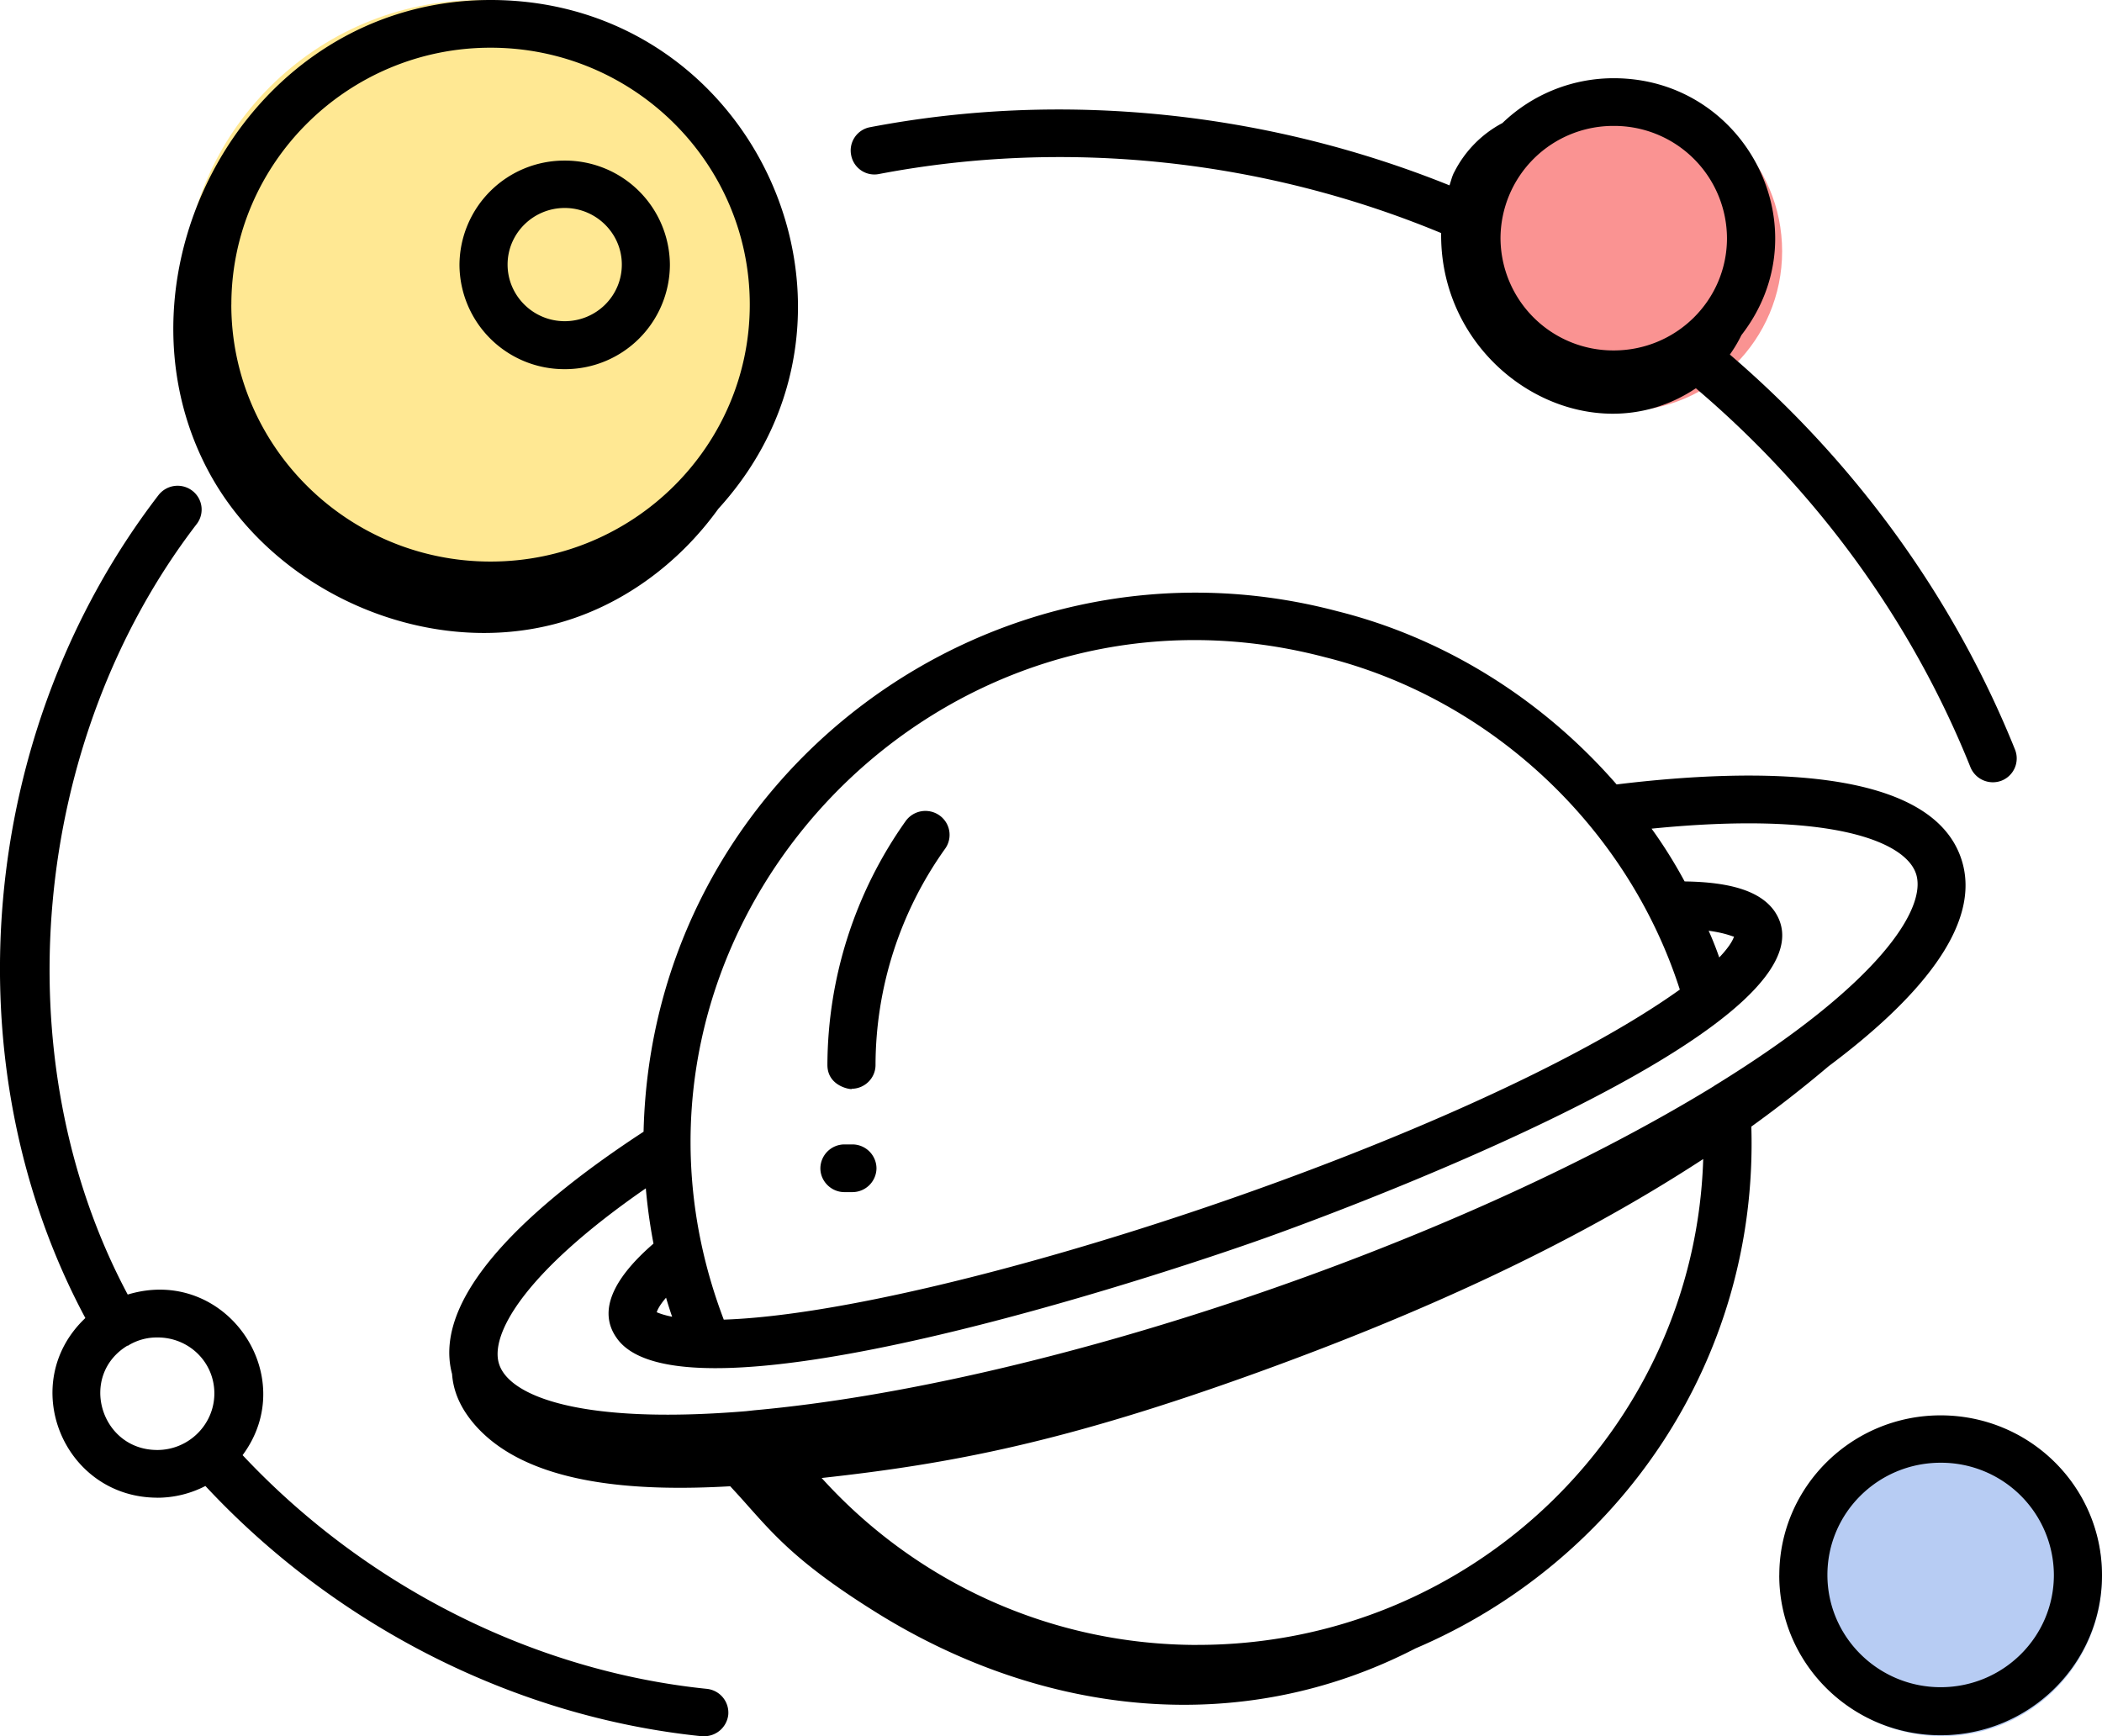
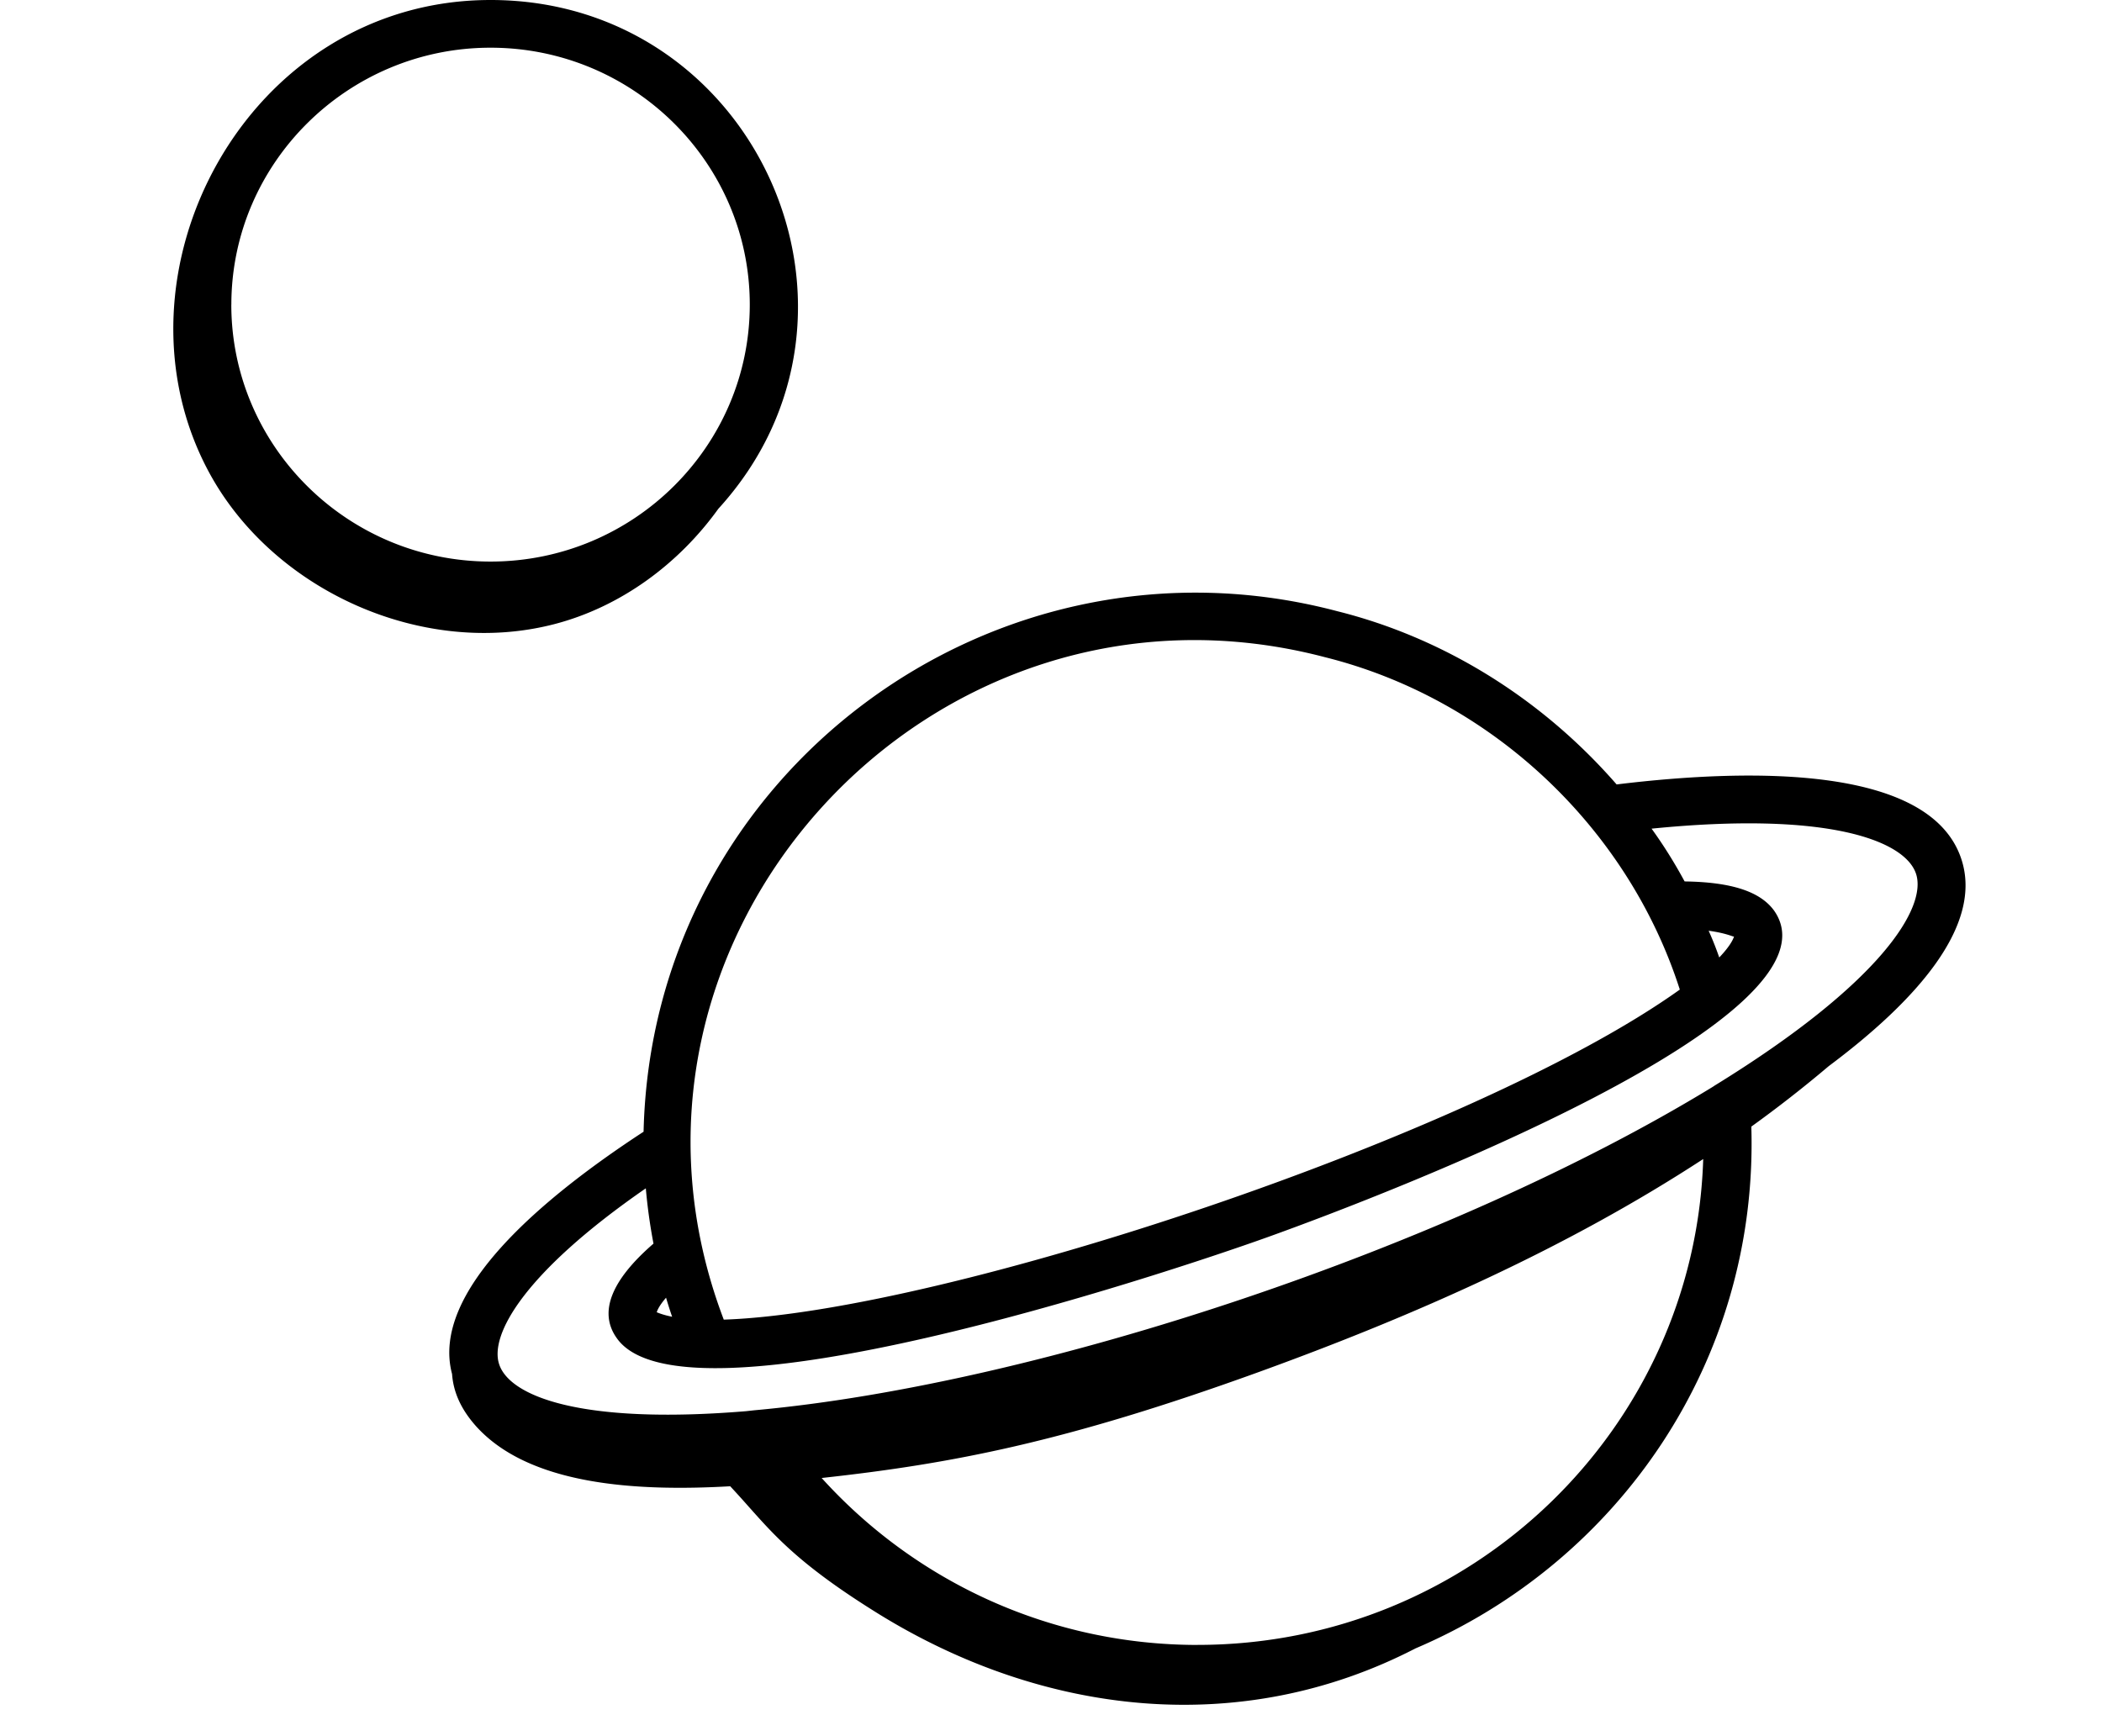
<svg xmlns="http://www.w3.org/2000/svg" width="46" height="38" fill="none">
-   <circle cx="10.5" cy="6.5" r="6.5" fill="#FFE893" />
-   <circle cx="35.5" cy="5.5" r="3.5" fill="#FA9392" />
-   <circle cx="42.5" cy="34.5" r="3.5" fill="#B7CCF3" />
  <path fill="#000" fill-rule="evenodd" d="M9.893 30.073c-.478-1.789 1.944-3.835 4.191-5.303.183-7.844 7.674-13.377 15.179-11.393 2.26.563 4.43 1.858 6.115 3.792 3.082-.375 6.866-.382 7.54 1.622.498 1.476-1.018 3.139-2.9 4.545a27.43 27.43 0 0 1-1.692 1.322c.155 5.136-2.92 9.535-7.35 11.421-3.826 1.977-8.137 1.469-11.732-.745-1.697-1.05-2.257-1.68-2.862-2.36a22.84 22.84 0 0 0-.402-.444c-2.064.118-4.423-.021-5.582-1.337-.316-.362-.477-.73-.505-1.12Zm4.683-1.67c-.162.187-.197.292-.204.32a.12.12 0 0 1 .027.009c.041.016.133.052.31.088a9.47 9.47 0 0 1-.133-.417Zm11.633 7.6c-3.18 0-6.143-1.35-8.228-3.654 2.857-.313 5.321-.787 9.505-2.297 3.504-1.267 6.824-2.75 9.787-4.684-.182 5.895-5.069 10.634-11.064 10.634Zm11.303-12.236c3.658-2.248 4.669-3.911 4.416-4.649-.246-.717-1.91-1.37-5.785-.981.267.369.505.752.723 1.155 1.032.014 1.657.223 1.959.64 1.628 2.325-8.418 6.188-11.072 7.141-2.387.856-12.784 4.287-14.252 2.22-.407-.563-.133-1.266.8-2.074a11.934 11.934 0 0 1-.168-1.21c-2.675 1.85-3.426 3.215-3.208 3.855.231.69 1.769 1.322 5.399 1.023l.182-.02c6.263-.565 15.242-3.578 20.964-7.072l.01-.007a.037.037 0 0 0 .01-.007c.008 0 .015-.007.022-.014Zm.112-2.811a7.234 7.234 0 0 0-.232-.585c.27.037.417.086.491.11.038.014.057.02.064.015-.007.028-.056.181-.323.46Zm-.863.703c-1.152-3.585-4.164-6.375-7.758-7.273-8.643-2.276-16.33 6.173-13.164 14.497 4.802-.16 16.436-4.016 20.922-7.224ZM4.592 10.37C2.22 6.034 5.38 0 10.736 0c5.805 0 8.887 6.855 4.984 11.136-.87 1.21-2.141 2.15-3.595 2.526-2.857.738-6.121-.717-7.533-3.292Zm.47-3.703c0 3.097 2.542 5.624 5.673 5.624 3.132 0 5.673-2.527 5.673-5.624 0-3.097-2.541-5.623-5.673-5.623-3.124 0-5.672 2.526-5.672 5.623Z" clip-rule="evenodd" />
-   <path fill="#000" fill-rule="evenodd" d="M3.448 32.78c-2.064 0-3.089-2.505-1.58-3.932-2.97-5.547-2.372-12.84 1.601-18.012a.529.529 0 0 1 .737-.097.518.518 0 0 1 .099.73C.66 16.217.043 23.177 2.795 28.334c2.135-.647 3.805 1.775 2.514 3.515 2.681 2.86 6.353 4.725 10.158 5.115a.524.524 0 0 1 .47.57.53.53 0 0 1-.526.467h-.056c-4.079-.418-8.003-2.408-10.86-5.477a2.3 2.3 0 0 1-1.047.257Zm-.007-1.044c.688 0 1.25-.556 1.25-1.239 0-.682-.555-1.231-1.257-1.224a1.2 1.2 0 0 0-.625.174s0 .006-.007.006h-.014c-1.074.655-.59 2.283.653 2.283ZM32.879 2.693a3.509 3.509 0 0 1 2.436-.981c2.9 0 4.591 3.306 2.794 5.623a2.95 2.95 0 0 1-.253.425c2.752 2.36 4.908 5.331 6.242 8.65a.523.523 0 0 1-.295.676.53.53 0 0 1-.681-.292c-1.278-3.188-3.356-6.041-6.01-8.296-2.345 1.573-5.61-.383-5.574-3.397-3.869-1.607-8.2-2.074-12.293-1.294a.517.517 0 0 1-.618-.41.518.518 0 0 1 .414-.613c4.22-.807 8.677-.341 12.68 1.273l.031-.099c.02-.066.04-.133.074-.193a2.478 2.478 0 0 1 1.053-1.072Zm2.436 4.977c1.369 0 2.478-1.1 2.478-2.457a2.467 2.467 0 0 0-2.478-2.457 2.467 2.467 0 0 0-2.478 2.457 2.467 2.467 0 0 0 2.478 2.457Zm3.623 26.808c0-1.934 1.586-3.5 3.53-3.5 1.953 0 3.532 1.566 3.532 3.5 0 1.935-1.586 3.501-3.531 3.501s-3.532-1.566-3.532-3.5Zm1.053-.007c0 1.358 1.116 2.457 2.478 2.457 1.369 0 2.478-1.1 2.478-2.457a2.467 2.467 0 0 0-2.478-2.456c-1.37 0-2.478 1.1-2.478 2.456ZM10.055 5.797a2.294 2.294 0 0 1 2.302-2.282 2.294 2.294 0 0 1 2.303 2.282 2.294 2.294 0 0 1-2.303 2.283 2.294 2.294 0 0 1-2.302-2.283Zm1.053-.007c0 .683.561 1.24 1.25 1.24.688 0 1.25-.55 1.25-1.24 0-.682-.563-1.238-1.25-1.238-.689 0-1.25.556-1.25 1.238Z" clip-rule="evenodd" />
-   <path fill="#000" d="M18.634 23.83c.287 0 .526-.23.526-.522a8.18 8.18 0 0 1 1.523-4.732.521.521 0 0 0-.126-.731.532.532 0 0 0-.737.125 9.28 9.28 0 0 0-1.713 5.338c0 .508.597.55.527.522Zm-.154 2.262h.175a.528.528 0 0 0 .526-.522.528.528 0 0 0-.526-.522h-.176a.528.528 0 0 0-.526.522c0 .285.238.522.526.522Z" />
</svg>